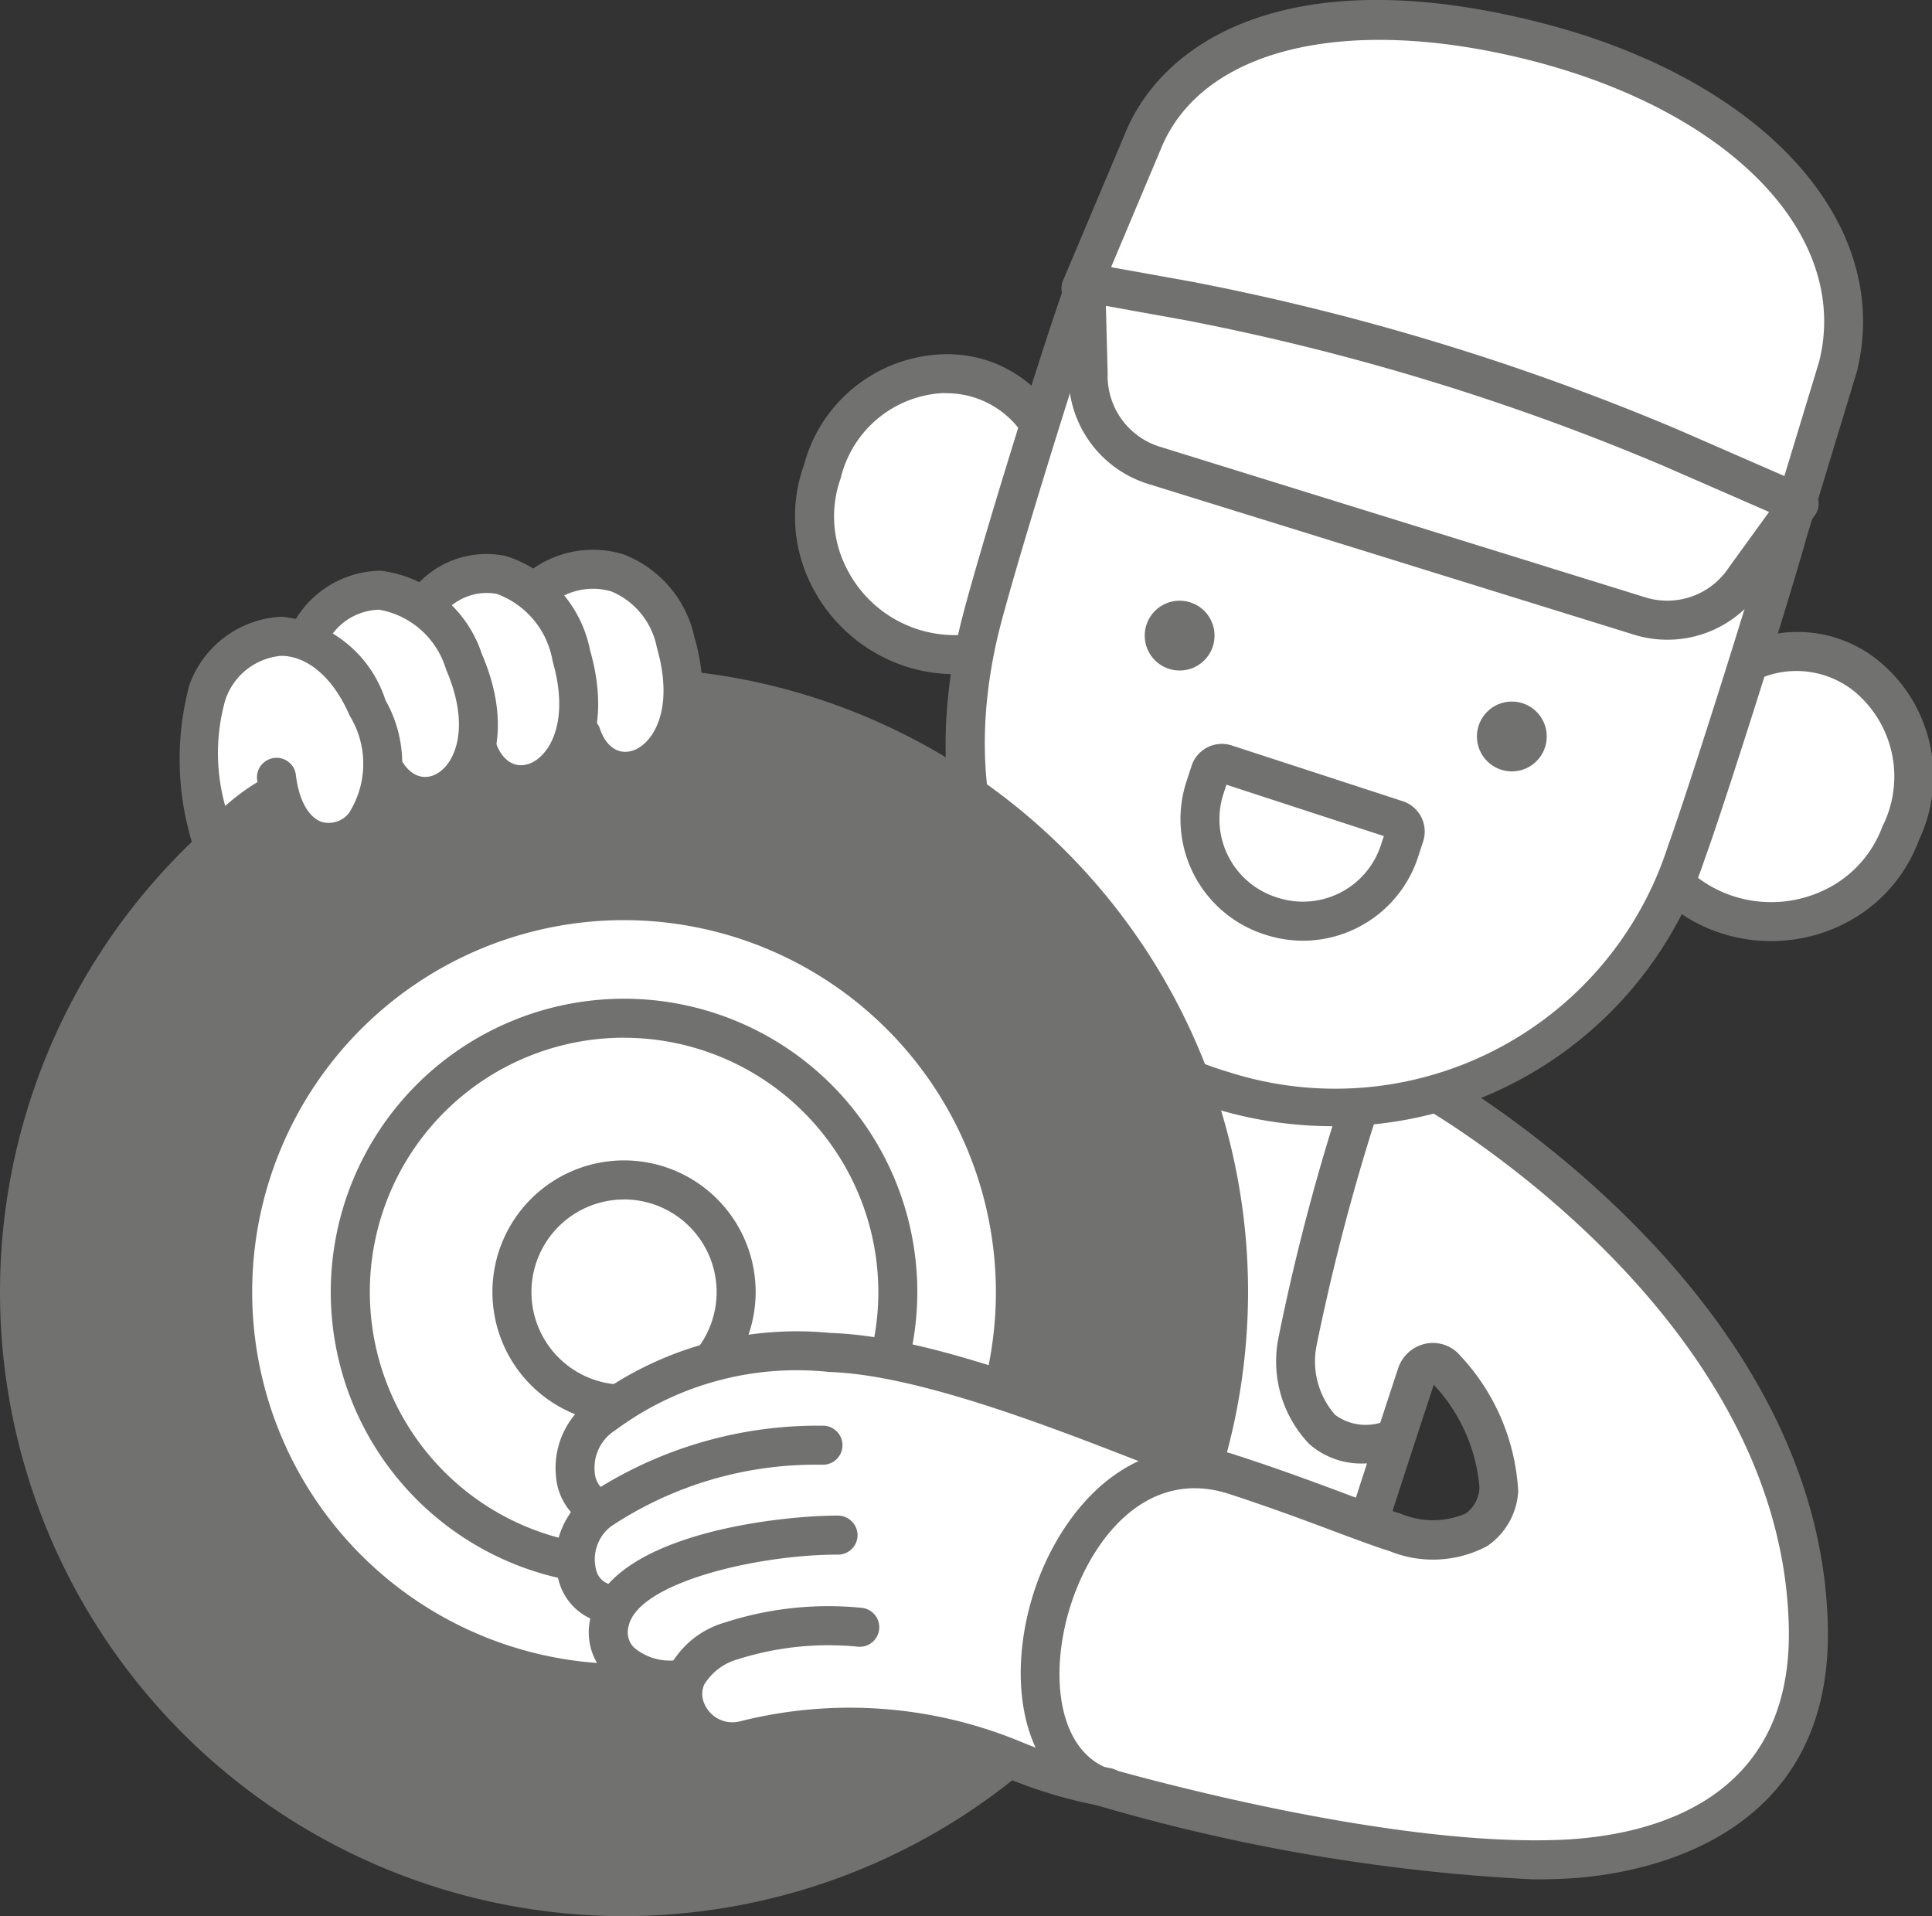
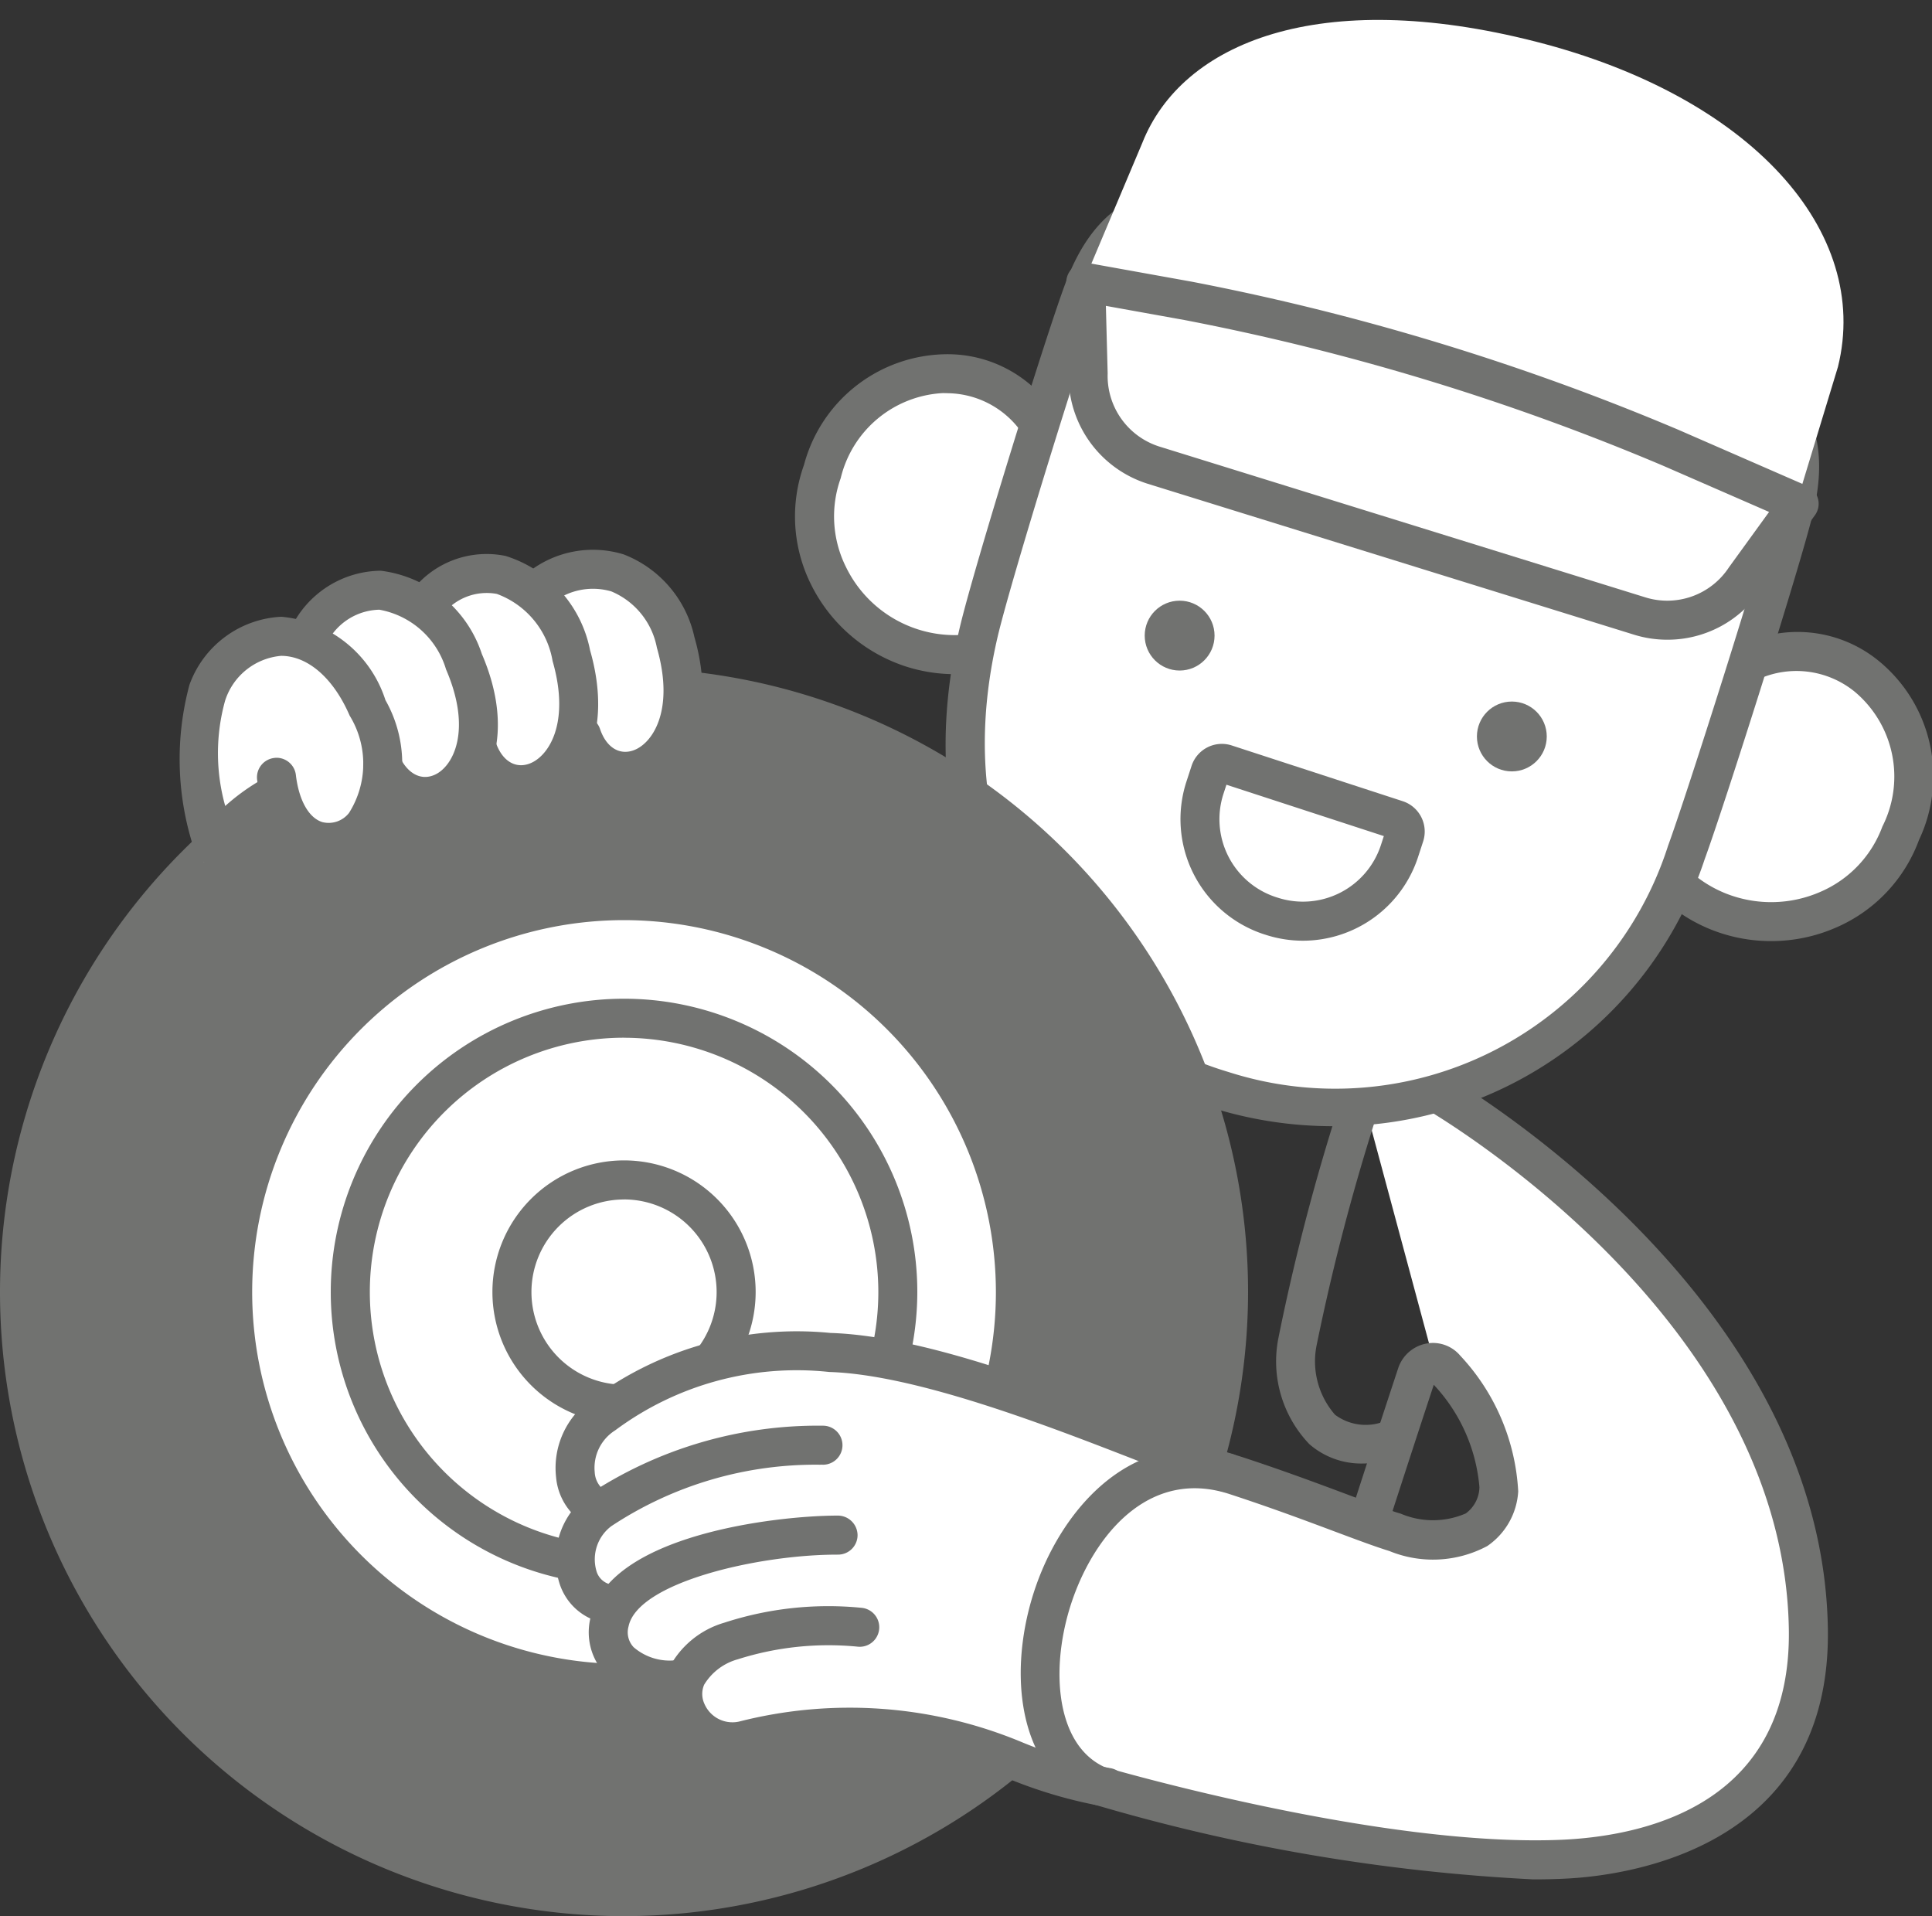
<svg xmlns="http://www.w3.org/2000/svg" width="40" height="39.667" viewBox="0 0 40 39.667">
  <rect x="0" y="0" width="40" height="39.667" fill="#333333" stroke="none" />
  <g id="Livello_2" data-name="Livello 2">
    <g id="SmallMedium">
      <g id="iconCarrozzerieConvenzionate3SmallMediumOff">
        <path d="M28.099,22.28c2.846.671,5.094,2.65,7.166,5.42.932,1.245,2.483,4.566,1.966,7.21-.345,1.765-2.649,3.166-4.856,3.367-4.218.383-10.13-1.519-10.13-1.519l2.806-6.22c1.839.506,4.689,2.023,5.298,1.453.258-.242.824-.497.526-1.867a4.884,4.884,0,0,0-1.192-1.956" fill="#fff" />
-         <path d="M12.509,22.977l13.101-3.034c.495-.115,3.312,2.256,3.488,2.732L29.654,28.117c.036.096-.233.126-.228.228L28.491,31.33c.029.593.929,2.063.336,2.037l-8.615-.38a1.008,1.008,0,0,1-.29-.056L12.885,30.458a1.008,1.008,0,0,1-.67-.864l-.483-5.548A1.008,1.008,0,0,1,12.509,22.977Z" fill="#fff" />
        <path d="M21.715,9.189c-.391-1.548-3.58-2.516-4.69.574a2.885,2.885,0,0,0,3.268,3.741Z" fill="#fff" />
        <path d="M19.767,13.956a3.311,3.311,0,0,1-1.031-.165,3.345,3.345,0,0,1-1.949-1.701,3.15,3.15,0,0,1-.142-2.463A3.081,3.081,0,0,1,19.656,7.333a2.639,2.639,0,0,1,2.451,1.757l.029.114-1.534,4.653-.235.044A3.296,3.296,0,0,1,19.767,13.956Zm-.253-5.818a2.3,2.3,0,0,0-2.108,1.761,2.347,2.347,0,0,0,.108,1.837,2.505,2.505,0,0,0,2.475,1.402l1.303-3.953a1.9,1.9,0,0,0-1.675-1.045C19.582,8.138,19.548,8.138,19.514,8.138Z" fill="#717270" />
        <path d="M36.108,13.777c1.301-.94,4.384.373,3.244,3.472a2.902,2.902,0,0,1-4.935.772Z" fill="#fff" />
        <path d="M36.67,19.482a3.342,3.342,0,0,1-1.238-.236,3.308,3.308,0,0,1-1.328-.968l-.151-.185,1.823-4.575.095-.069a2.653,2.653,0,0,1,3.021.229,3.084,3.084,0,0,1,.839,3.71,3.164,3.164,0,0,1-1.7,1.806A3.346,3.346,0,0,1,36.67,19.482Zm-1.785-1.545a2.506,2.506,0,0,0,.846.559,2.544,2.544,0,0,0,1.971-.039,2.361,2.361,0,0,0,1.271-1.347,2.291,2.291,0,0,0-.569-2.787,1.911,1.911,0,0,0-1.968-.276Z" fill="#717270" />
        <path d="M34.916,17.647c.408-1.113,1.975-6.053,2.231-7.123.623-2.603-1.347-3.403-6.554-5.035l.114.035c-5.217-1.601-7.293-2.057-8.253.441-.395,1.027-1.924,5.981-2.193,7.135C17.883,23.323,31.579,26.738,34.916,17.647Z" fill="#fff" />
        <path d="M27.599,23.314a8.374,8.374,0,0,1-2.395-.348c-3.562-1.063-6.594-4.554-5.337-9.958.282-1.214,1.824-6.187,2.209-7.189,1.099-2.86,3.578-2.267,8.619-.723l.018.005.112.035h0l.001 0.0.019.006C35.871,6.723,38.252,7.638,37.539,10.617c-.266,1.112-1.845,6.079-2.245,7.169h0A8.048,8.048,0,0,1,27.599,23.314ZM24.965,4.613a2.005,2.005,0,0,0-2.136,1.496c-.365.949-1.905,5.915-2.176,7.082-1.137,4.893,1.582,8.046,4.781,9.001a7.236,7.236,0,0,0,9.102-4.685h0c.385-1.049,1.963-6.017,2.217-7.078.506-2.115-.795-2.833-6.228-4.539A22.605,22.605,0,0,0,24.965,4.613Zm9.95,13.033h0Z" fill="#717270" />
        <circle cx="24.423" cy="13.158" r="0.723" fill="#717270" />
        <circle cx="31.301" cy="15.246" r="0.723" fill="#717270" />
        <path d="M26.975,19.474a2.504,2.504,0,0,1-.773-.123l-.032-.01a2.508,2.508,0,0,1-1.607-3.158l.107-.328a.66.66,0,0,1,.832-.423l3.54,1.154a.661.661,0,0,1,.423.832l-.107.328A2.51,2.51,0,0,1,26.975,19.474Zm-1.583-3.229-.061.187a1.697,1.697,0,0,0,1.087,2.14l.032.01a1.698,1.698,0,0,0,2.14-1.087l.061-.187Z" fill="#717270" />
        <path d="M31.79.86c-4.465-1.138-7.316.015-8.141,2.101L22.38,5.969,37.077,10.804l.976-3.21C38.745,4.793,36.262,1.999,31.79.86Z" fill="#fff" />
-         <path d="M37.077,11.208a.406.406,0,0,1-.126-.02L22.254,6.352a.404.404,0,0,1-.246-.541l1.269-3.008c.785-1.985,3.463-3.649,8.613-2.335,4.62,1.177,7.315,4.147,6.555,7.223l-.981,3.231a.404.404,0,0,1-.387.286ZM22.923,5.722,36.811,10.291,37.666,7.477c.642-2.596-1.813-5.165-5.976-6.226h0c-3.822-.973-6.833-.246-7.666,1.858Z" fill="#717270" />
        <path d="M33.951,12.753,23.883,9.629a1.925,1.925,0,0,1-1.354-1.889L22.479,5.846l2.117.381A50.108,50.108,0,0,1,34.589,9.268l2.66,1.16-1.113,1.533A1.925,1.925,0,0,1,33.951,12.753Z" fill="#fff" />
        <path d="M34.518,13.243a2.32,2.32,0,0,1-.687-.104L23.763,10.015a2.338,2.338,0,0,1-1.638-2.285l-.049-1.873a.404.404,0,0,1,.141-.317.4.4,0,0,1,.334-.091l2.116.381a50.258,50.258,0,0,1,10.084,3.068l2.659,1.16a.404.404,0,0,1,.166.608L36.463,12.2A2.322,2.322,0,0,1,34.518,13.243ZM22.896,6.332l.037,1.398A1.534,1.534,0,0,0,24.002,9.244l10.069,3.124h0a1.527,1.527,0,0,0,1.726-.625l.83-1.145-2.199-.959a49.319,49.319,0,0,0-9.904-3.014Z" fill="#717270" />
        <circle cx="12.92" cy="26.747" r="12.516" fill="#717270" />
        <path d="M12.92,39.667A12.92,12.92,0,1,1,25.84,26.747,12.935,12.935,0,0,1,12.92,39.667Zm0-25.033A12.112,12.112,0,1,0,25.033,26.747,12.126,12.126,0,0,0,12.92,14.634Z" fill="#717270" />
        <circle cx="12.92" cy="26.747" r="8.103" fill="#fff" />
        <path d="M12.92,35.253A8.506,8.506,0,1,1,21.427,26.747,8.516,8.516,0,0,1,12.92,35.253Zm0-16.205A7.699,7.699,0,1,0,20.619,26.747,7.707,7.707,0,0,0,12.92,19.048Z" fill="#717270" />
        <path d="M12.92,32.819A6.072,6.072,0,1,1,18.992,26.747,6.079,6.079,0,0,1,12.92,32.819Zm0-11.337A5.264,5.264,0,1,0,18.185,26.747,5.27,5.27,0,0,0,12.92,21.483Z" fill="#717270" />
        <path d="M12.92,29.472A2.725,2.725,0,1,1,15.645,26.747,2.727,2.727,0,0,1,12.92,29.472Zm0-4.641A1.917,1.917,0,1,0,14.837,26.747,1.919,1.919,0,0,0,12.92,24.83Z" fill="#717270" />
        <path d="M23.233,36.845a16.128,16.128,0,0,1-2.828-.725,7.949,7.949,0,0,0-5.334-.581.61.61,0,0,1-.689-.353.59.59,0,0,1,.013-.483.583.583,0,0,1,.362-.311,7.481,7.481,0,0,1,2.709-.396.425.425,0,0,0,.097-.844,8.266,8.266,0,0,0-3.053.427,1.436,1.436,0,0,0-.819.654.418.418,0,0,0-.071-.005.958.958,0,0,1-.763-.099c-.114-.12-.081-.386-.051-.534.147-.722,1.806-1.271,4.439-1.469a.425.425,0,0,0,.392-.456.438.438,0,0,0-.456-.392,7.179,7.179,0,0,0-4.486,1.612,1.452,1.452,0,0,1-.346-.879c.348-.811,2.605-1.695,4.474-1.749a.431.431,0,0,0,.412-.438.425.425,0,0,0-.437-.412,9.035,9.035,0,0,0-4.396,1.326.843.843,0,0,1,.127-.599c.454-.818,1.885-1.781,4.428-1.796A24.193,24.193,0,0,1,22.716,29.622c.983.296,1.897.861,2.498.983Z" fill="#fff" />
        <path d="M23.521,37.271l-.319-.024a16.323,16.323,0,0,1-2.939-.75l-.4-.155a7.28,7.28,0,0,0-4.72-.408,1.009,1.009,0,0,1-1.136-.596.998.998,0,0,1,.631-1.334,7.851,7.851,0,0,1,2.873-.411,7.138,7.138,0,0,0-2.885.371,1.031,1.031,0,0,0-.588.472l-.121.207-.24-.008a1.28,1.28,0,0,1-1.115-.23.967.967,0,0,1-.152-.891.955.955,0,0,1,.081-.237l-.107-.129c-.163-.196-.579-.894-.407-1.297.455-1.059,2.972-1.94,4.835-1.994a8.181,8.181,0,0,0-4.176,1.21l-.47.333-.153-.555a1.225,1.225,0,0,1,.163-.902c.507-.915,2.063-1.989,4.778-2.004a25.547,25.547,0,0,1,5.874,1.294,11.688,11.688,0,0,1,1.444.576,5.745,5.745,0,0,0,1.021.399l.441.089ZM17.078,34.93a7.582,7.582,0,0,1,3.082.661l.387.151a18.699,18.699,0,0,0,2.403.656l1.754-5.524c-.234-.087-.489-.203-.766-.328a11.075,11.075,0,0,0-1.339-.537,24.348,24.348,0,0,0-5.612-1.26h-.027a5.731,5.731,0,0,0-3.535.993,10.325,10.325,0,0,1,3.362-.732.87.87,0,0,1,.592.226.822.822,0,0,1,.26.579.838.838,0,0,1-.786.852c-1.856.054-3.764.902-4.103,1.447a1.12,1.12,0,0,0,.054.162,8.176,8.176,0,0,1,4.347-1.4.859.859,0,0,1,.889.764.829.829,0,0,1-.765.89c-3.199.239-4.025.909-4.073,1.146a.951.951,0,0,0-.021.166,1.224,1.224,0,0,0,.288-.002,1.82,1.82,0,0,1,.924-.648A8.702,8.702,0,0,1,17.61,32.75a.829.829,0,0,1,.417,1.476.839.839,0,0,1-.609.17,6.938,6.938,0,0,0-2.543.382.18.18,0,0,0-.114.099.191.191,0,0,0-.004.157.211.211,0,0,0,.243.107A11.482,11.482,0,0,1,17.078,34.93Zm.138-3.206q-.518.027-.991.095C16.559,31.779,16.893,31.748,17.216,31.724Z" fill="#fff" />
        <path d="M22.928,37.405a.434.434,0,0,1-.064-.005,9.641,9.641,0,0,1-1.975-.574,8.514,8.514,0,0,0-5.442-.394,1.426,1.426,0,0,1-1.607-.853,1.291,1.291,0,0,1,0-1.026,1.883,1.883,0,0,1,1.156-.961,6.947,6.947,0,0,1,2.84-.308.404.404,0,1,1-.072.805,6.2,6.2,0,0,0-2.486.26,1.182,1.182,0,0,0-.7.528.489.489,0,0,0,.007.397.632.632,0,0,0,.713.366,9.266,9.266,0,0,1,5.872.431,8.839,8.839,0,0,0,1.817.532.404.404,0,0,1-.063.803Z" fill="#717270" />
        <path d="M13.882,35.181a1.883,1.883,0,0,1-1.353-.529,1.26,1.26,0,0,1-.308-1.142c.355-1.746,3.89-2.135,5.119-2.135a.409.409,0,0,1,.415.405.404.404,0,0,1-.404.403.05.05,0,0,0-.015,0c-1.645,0-4.138.577-4.323,1.488a.45.45,0,0,0,.106.429,1.143,1.143,0,0,0,.908.265.396.396,0,0,1,.454.345.404.404,0,0,1-.346.454A1.847,1.847,0,0,1,13.882,35.181Z" fill="#717270" />
        <path d="M12.708,33.617h-.013a1.201,1.201,0,0,1-1.115-.851,1.66,1.66,0,0,1,.571-1.802,8.605,8.605,0,0,1,4.889-1.45.404.404,0,0,1-.003.808.293.293,0,0,0-.053,0,7.653,7.653,0,0,0-4.329,1.273.86.86,0,0,0-.309.917.395.395,0,0,0,.374.298.404.404,0,0,1-.012.808Z" fill="#717270" />
        <path d="M12.368,31.635a.4.4,0,0,1-.152-.03,1.263,1.263,0,0,1-.703-1.025,1.727,1.727,0,0,1,.738-1.615,7.118,7.118,0,0,1,4.943-1.371c1.938.059,4.645,1.111,6.621,1.881.707.275,1.318.513,1.685.618a.404.404,0,1,1-.224.776c-.402-.116-.999-.348-1.754-.642-1.813-.705-4.553-1.771-6.353-1.825a6.3,6.3,0,0,0-4.432,1.208.916.916,0,0,0-.424.866.495.495,0,0,0,.207.381.404.404,0,0,1-.152.778Z" fill="#717270" />
        <path d="M31.748,38.906a38.912,38.912,0,0,1-9.153-1.567c-1.619-.724-1.753-2.948-1.082-4.682.613-1.584,2.08-3.188,4.195-2.497.87.285,1.61.562,2.206.785.054.021.106.04.158.059.191-.591.563-1.735.872-2.668a.763.763,0,0,1,.58-.521.739.739,0,0,1,.708.248A4.458,4.458,0,0,1,31.433,30.874a1.474,1.474,0,0,1-.64,1.131,2.383,2.383,0,0,1-2.029.103c-.286-.088-.666-.23-1.134-.405-.587-.22-1.316-.493-2.173-.773-1.576-.516-2.682.704-3.191,2.019-.545,1.407-.465,3.151.61,3.635h0c.012,0,5.755,1.69,9.537,1.498,1.752-.095,4.682-.786,4.623-4.357-.098-5.933-6.195-9.963-7.416-10.71a.404.404,0,0,1,.421-.689c1.285.786,7.698,5.029,7.803,11.386.075,4.53-4.105,5.107-5.388,5.176C32.226,38.901,31.989,38.906,31.748,38.906Zm-2.917-7.625c.06.021.117.039.17.054a1.706,1.706,0,0,0,1.347-.005.69.69,0,0,0,.282-.542,3.531,3.531,0,0,0-.945-2.121C29.376,29.601,29.014,30.715,28.831,31.281Z" fill="#717270" />
        <path d="M28.216,30.297a1.635,1.635,0,0,1-1.108-.402,2.476,2.476,0,0,1-.641-2.19A44.866,44.866,0,0,1,27.715,22.904a.404.404,0,0,1,.767.252,44.989,44.989,0,0,0-1.219,4.675,1.679,1.679,0,0,0,.378,1.457,1.064,1.064,0,0,0,1.046.126.404.404,0,1,1,.227.775A2.472,2.472,0,0,1,28.216,30.297Z" fill="#717270" />
        <path d="M7.24,16.799a.552.552,0,0,1-.576.194.731.731,0,0,1-.41-.422.371.371,0,0,0-.052-.129,2.103,2.103,0,0,1-.097-.439.391.391,0,0,0-.426-.336.384.384,0,0,0-.336.426c.018.153-.055.052-.018.188a6.399,6.399,0,0,0-.866.68,3.891,3.891,0,0,1,.182-2.505,1.371,1.371,0,0,1,1.148-.941c.011-0.0.023-0.0.035,0,.56.003,1.095.47,1.432,1.249A1.919,1.919,0,0,1,7.24,16.799ZM9.012,16.013c-.288.131-.577-.01-.751-.372l-.006-.008a3.838,3.838,0,0,0-.294-1.174,3.091,3.091,0,0,0-1.076-1.368,1.178,1.178,0,0,1,.969-.53A1.785,1.785,0,0,1,9.252,13.808C9.802,15.082,9.397,15.836,9.012,16.013Zm1.929-.22c-.298.093-.561-.081-.691-.45a3.57,3.57,0,0,0-.943-2.818,1.111,1.111,0,0,1,.983-.293A1.818,1.818,0,0,1,11.459,13.636C11.843,14.97,11.345,15.667,10.941,15.793Zm2.082-.022c-.301.092-.57-.084-.698-.464a.367.367,0,0,0-.052-.09,3.424,3.424,0,0,0-.076-1.793,3.374,3.374,0,0,0-.55-1.104,1.213,1.213,0,0,1,.823-.083,1.589,1.589,0,0,1,1.165,1.267C14.019,14.838,13.427,15.644,13.023,15.77Z" fill="#fff" />
        <path d="M4.222,17.848l-.159-.81a4.272,4.272,0,0,1,.209-2.747,1.76,1.76,0,0,1,1.505-1.181,1.598,1.598,0,0,1,.578.111l-.05-.034.258-.341a1.577,1.577,0,0,1,1.304-.69,1.583,1.583,0,0,1,.877.321l.299-.258a1.513,1.513,0,0,1,1.336-.381,1.589,1.589,0,0,1,.668.342l.412-.217a1.626,1.626,0,0,1,1.085-.123,1.98,1.98,0,0,1,1.479,1.552c.448,1.558-.26,2.57-.88,2.764l-.002 0a.958.958,0,0,1-1.2-.722l-.073-.107a1.349,1.349,0,0,1-.809.851.953.953,0,0,1-1.192-.701l-.003-.009a1.339,1.339,0,0,1-.685.912l-.001 0A.939.939,0,0,1,7.931,15.883,1.71,1.71,0,0,1,7.539,17.07h0a.956.956,0,0,1-1.0.307,1.113,1.113,0,0,1-.652-.638l-.067-.166a2.367,2.367,0,0,1-.086-.326L5.733,16.254l.035.151-.178.179a3.379,3.379,0,0,1-.314.229,2.646,2.646,0,0,0-.513.411Zm2.414-1.415a.345.345,0,0,0,.15.175c.039.011.101-.021.155-.081.161-.177.329-.714-.056-1.605-.267-.618-.674-1.004-1.063-1.006-.33.009-.618.265-.812.701a3.064,3.064,0,0,0-.25,1.571c.022-.015.044-.03.065-.045.039-.026.076-.051.111-.075h0a.787.787,0,0,1,1.569-.112,1.781,1.781,0,0,0,.066.32A.761.761,0,0,1,6.635,16.433ZM8.648,15.509c.047.083.117.173.197.136.17-.078.493-.62.037-1.677-.261-.605-.661-.991-1.043-1.005a.614.614,0,0,0-.345.099,3.749,3.749,0,0,1,.839,1.236A4.211,4.211,0,0,1,8.648,15.509Zm2.017-.22c.037.077.092.138.156.118l0-0c.178-.055.569-.552.25-1.659-.177-.618-.503-1.037-.872-1.122a.559.559,0,0,0-.278.007,3.639,3.639,0,0,1,.407.71A3.821,3.821,0,0,1,10.664,15.289Zm2.036-.133.007.022c.03.09.1.234.196.207.167-.054.672-.627.344-1.769a1.246,1.246,0,0,0-.852-.982c-.03-.006-.058-.01-.085-.014a3.808,3.808,0,0,1,.275.692A3.906,3.906,0,0,1,12.7,15.156Z" fill="#fff" />
        <path d="M4.415,17.898a.393.393,0,0,1-.104-.014.404.404,0,0,1-.29-.301,5.929,5.929,0,0,1-.099-3.405,2.132,2.132,0,0,1,1.898-1.41h.009A2.498,2.498,0,0,1,7.98,14.493,2.668,2.668,0,0,1,7.824,17.371a1.335,1.335,0,0,1-1.399.416,1.467,1.467,0,0,1-.86-.788,5.321,5.321,0,0,0-.853.768A.404.404,0,0,1,4.415,17.898Zm1.31-2.211a.404.404,0,0,1,.401.357c.061.52.265.885.545.974a.534.534,0,0,0,.555-.189,1.903,1.903,0,0,0,.013-2.015c-.333-.772-.862-1.234-1.414-1.237H5.82a1.34,1.34,0,0,0-1.16.93,4.053,4.053,0,0,0,.003,2.178,4.422,4.422,0,0,1,.667-.494l-.007-.052a.404.404,0,0,1,.354-.448A.392.392,0,0,1,5.725,15.687Z" fill="#717270" />
        <path d="M8.796,16.895a1.405,1.405,0,0,1-1.243-.867.404.404,0,0,1,.726-.353c.17.351.448.49.726.362.378-.173.774-.917.23-2.179a1.766,1.766,0,0,0-1.381-1.236,1.244,1.244,0,0,0-1.13.788.404.404,0,0,1-.715-.376,2.083,2.083,0,0,1,1.875-1.219,2.531,2.531,0,0,1,2.092,1.723c.696,1.613.207,2.848-.635,3.233A1.302,1.302,0,0,1,8.796,16.895Z" fill="#717270" />
        <path d="M10.777,16.65a1.376,1.376,0,0,1-1.28-1.028.404.404,0,1,1,.766-.257c.125.37.385.543.673.452.397-.123.885-.812.505-2.132a1.8,1.8,0,0,0-1.154-1.39,1.154,1.154,0,0,0-1.126.433.404.404,0,1,1-.6-.54,1.951,1.951,0,0,1,1.907-.679,2.561,2.561,0,0,1,1.749,1.954c.486,1.688-.156,2.85-1.041,3.126A1.338,1.338,0,0,1,10.777,16.65Z" fill="#717270" />
        <path d="M12.936,16.373a1.376,1.376,0,0,1-1.28-1.028.404.404,0,0,1,.766-.257c.124.37.384.543.673.452.397-.123.885-.812.505-2.132a1.583,1.583,0,0,0-.943-1.165,1.355,1.355,0,0,0-1.231.246.404.404,0,0,1-.485-.646,2.164,2.164,0,0,1,1.972-.366,2.377,2.377,0,0,1,1.463,1.708c.486,1.688-.156,2.85-1.041,3.126A1.34,1.34,0,0,1,12.936,16.373Z" fill="#717270" />
      </g>
    </g>
  </g>
</svg>